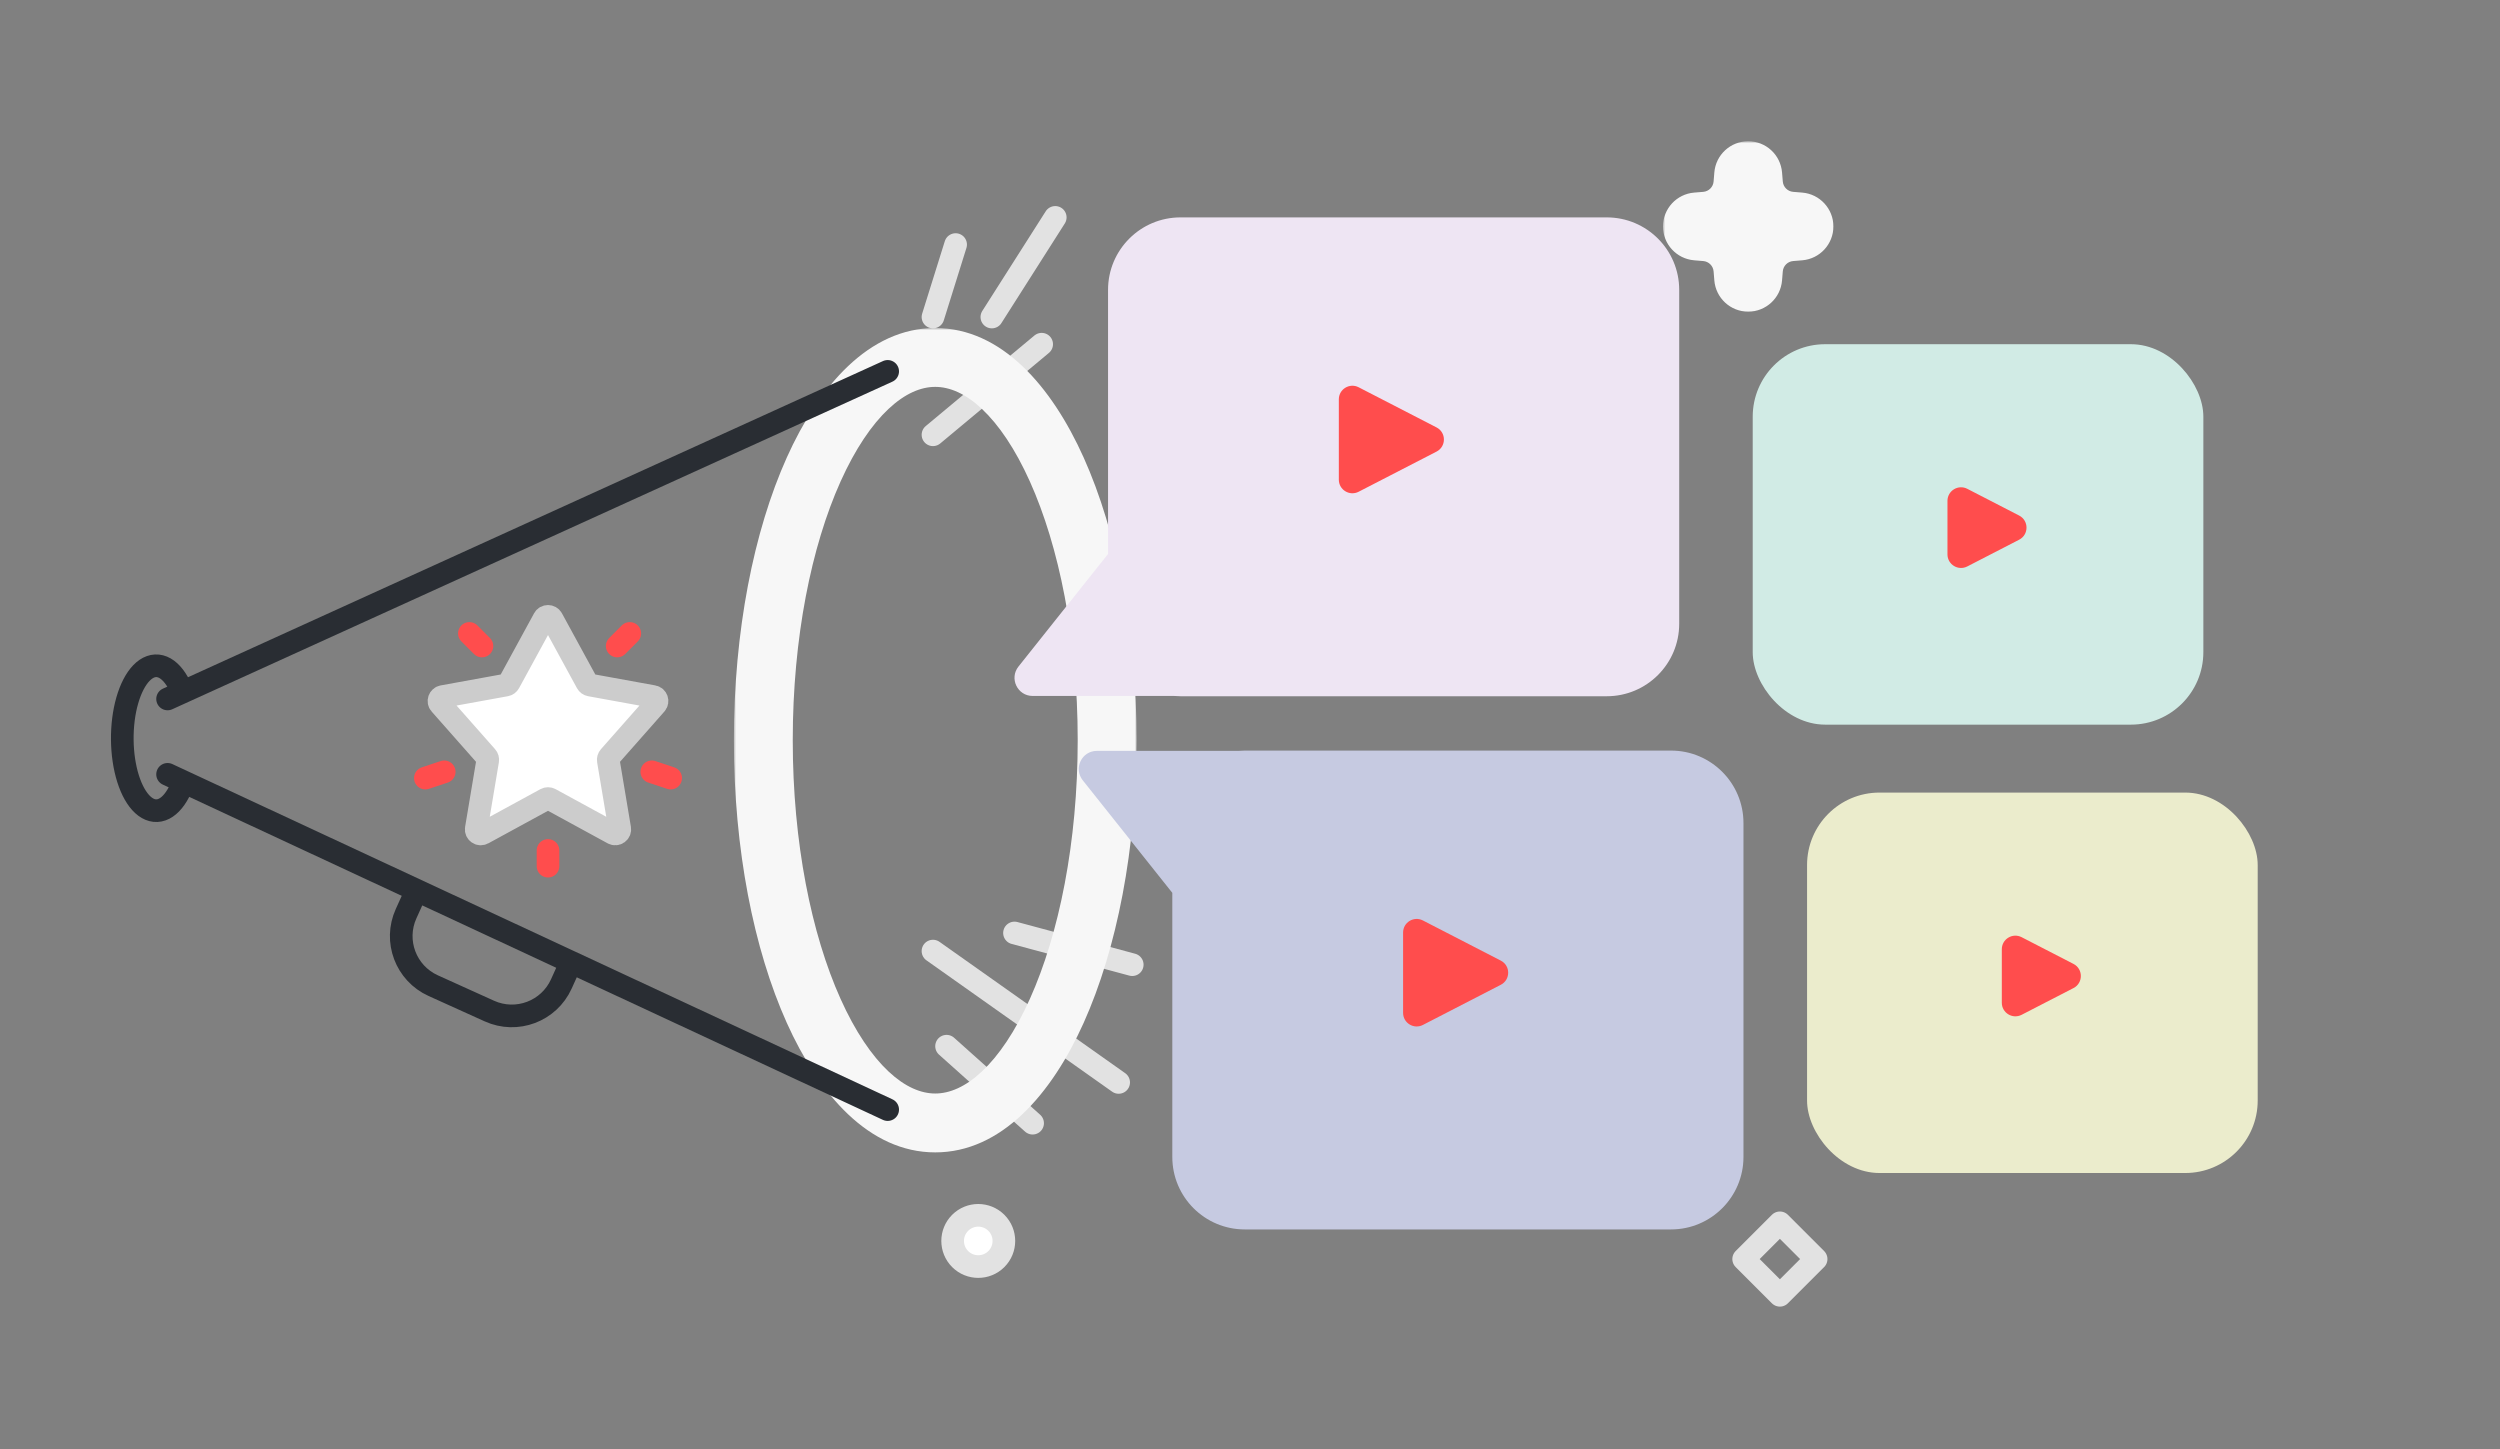
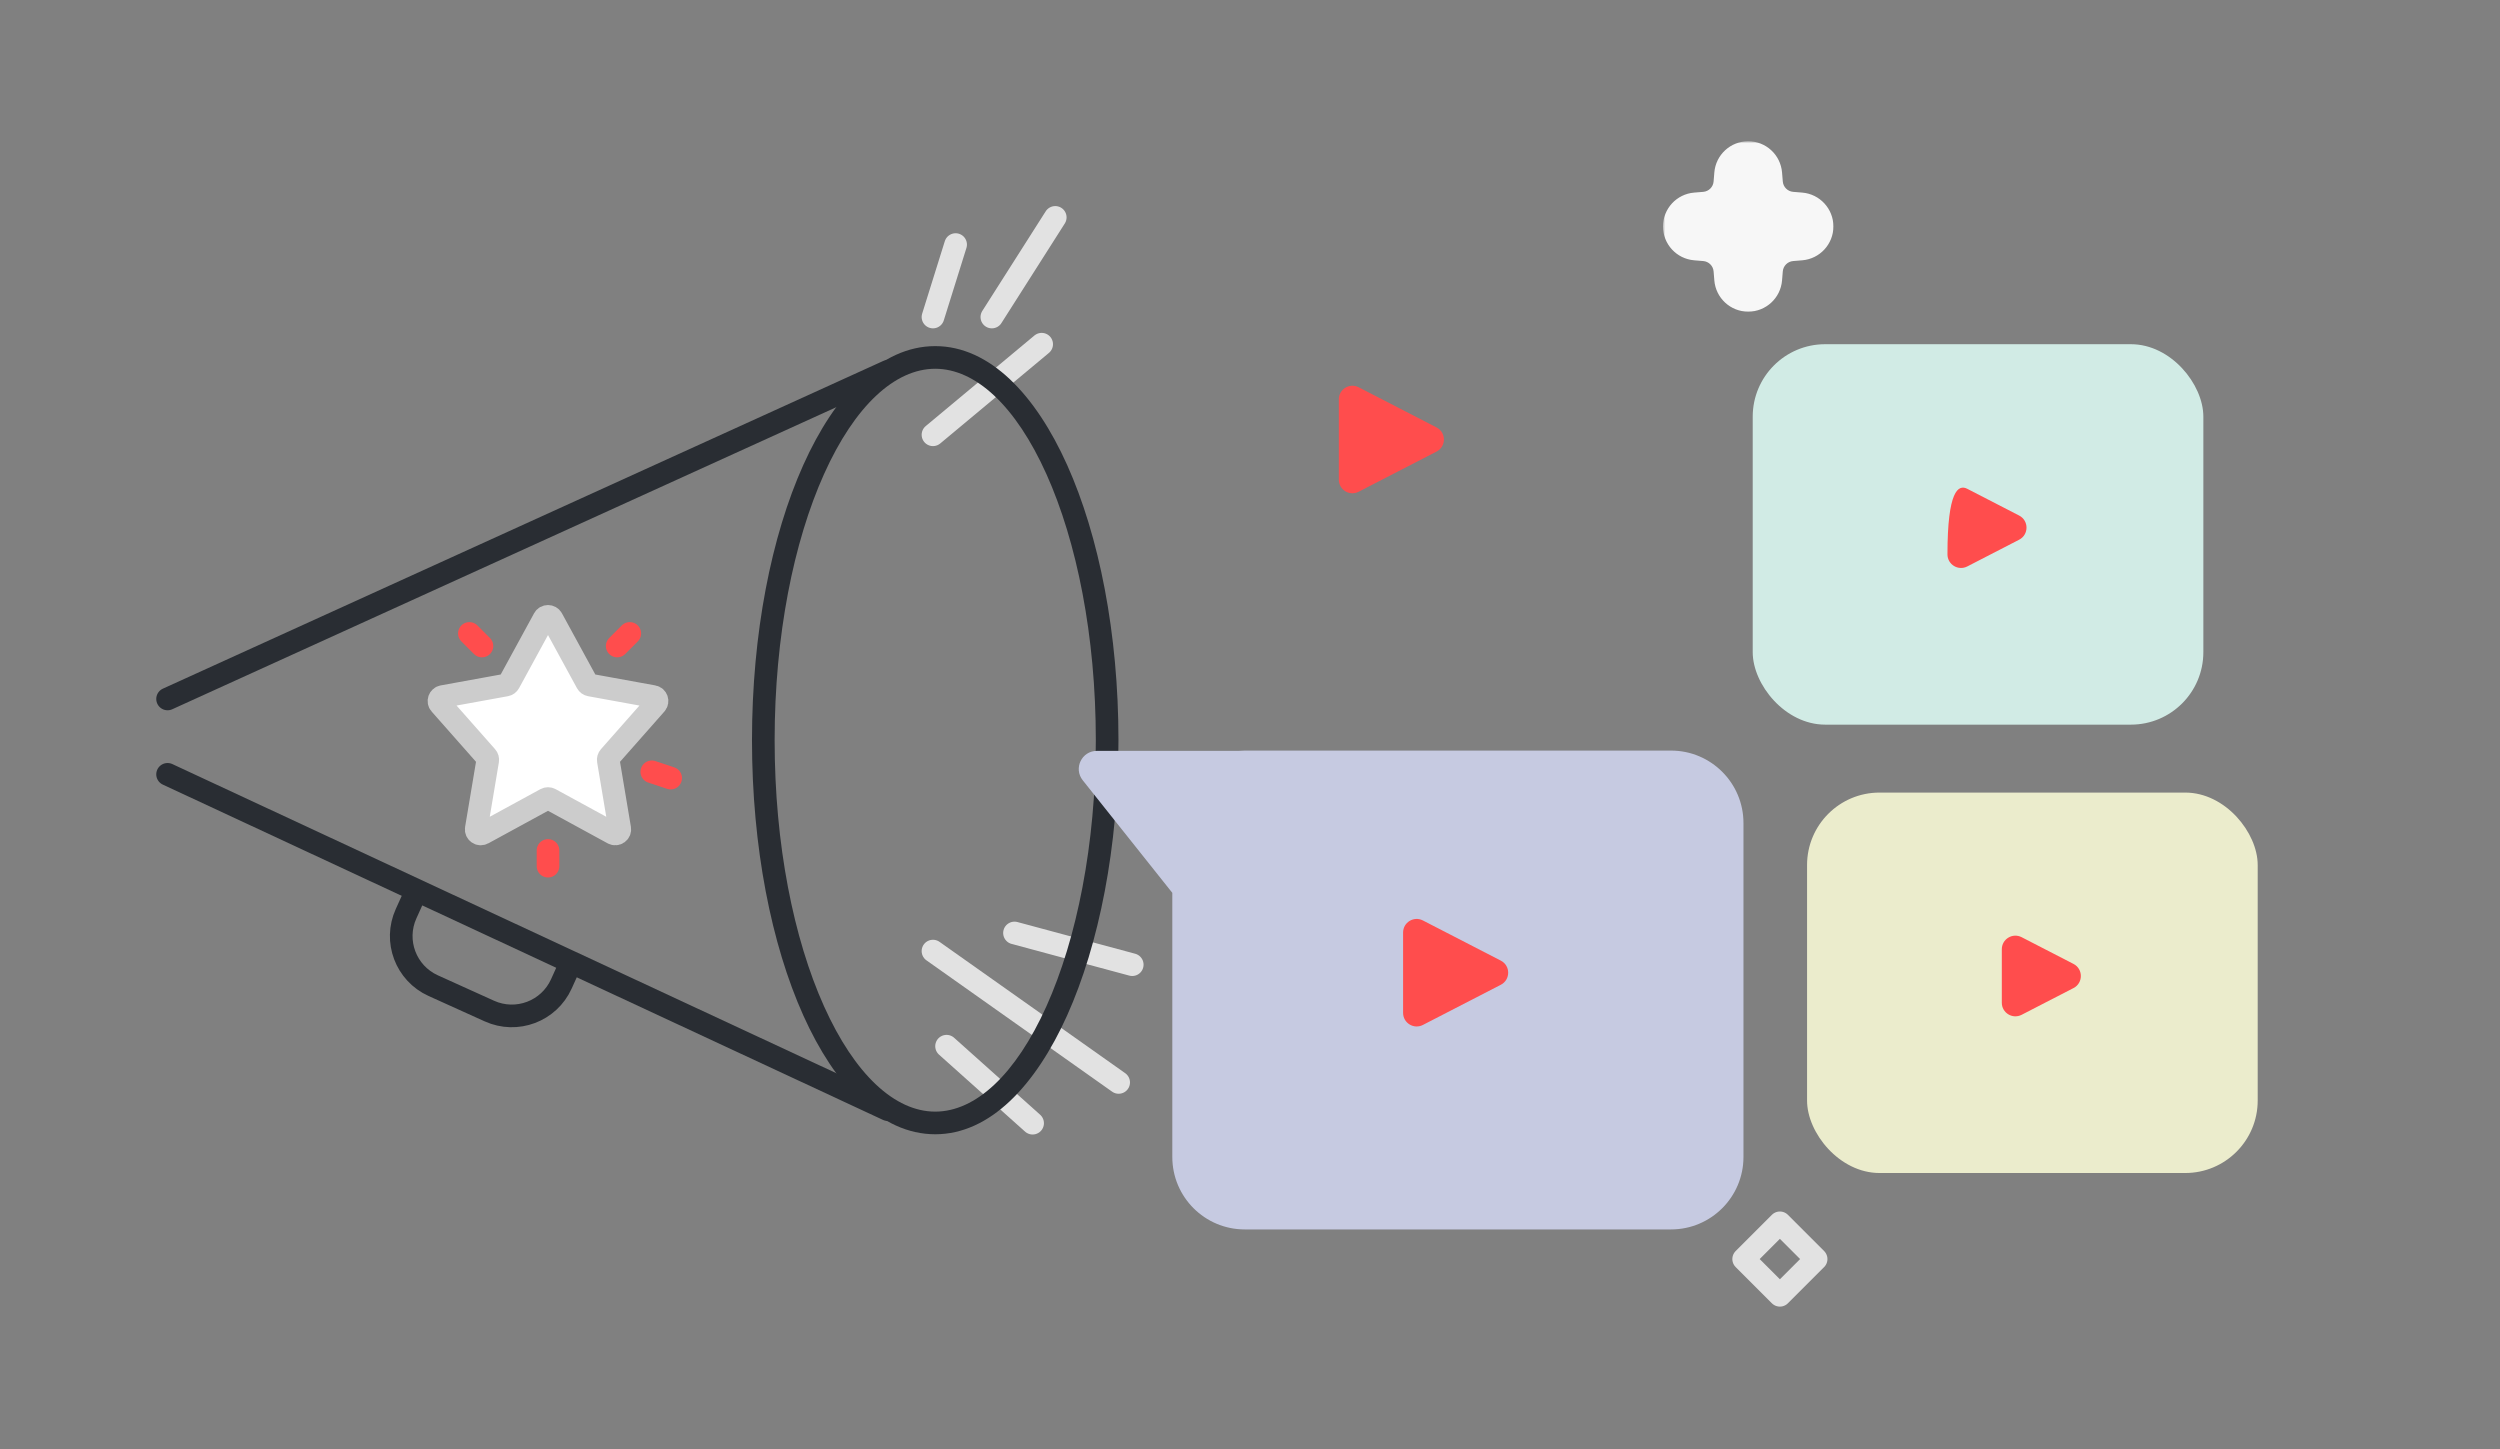
<svg xmlns="http://www.w3.org/2000/svg" width="552" height="320" viewBox="0 0 552 320" fill="none">
  <rect x="0" y="0" width="552" height="320" fill="#808080" stroke="none" />
  <path d="M206 96L230 76" stroke="#E2E2E2" stroke-width="5" stroke-linecap="round" stroke-linejoin="round" />
  <path d="M206 70L211 54" stroke="#E2E2E2" stroke-width="5" stroke-linecap="round" stroke-linejoin="round" />
  <path d="M219 70L233 48" stroke="#E2E2E2" stroke-width="5" stroke-linecap="round" stroke-linejoin="round" />
  <path d="M224 206L250 213" stroke="#E2E2E2" stroke-width="5" stroke-linecap="round" stroke-linejoin="round" />
  <path d="M209 231L228 248" stroke="#E2E2E2" stroke-width="5" stroke-linecap="round" stroke-linejoin="round" />
  <path d="M206 210L247 239" stroke="#E2E2E2" stroke-width="5" stroke-linecap="round" stroke-linejoin="round" />
-   <path d="M212 270C214.209 267.791 217.791 267.791 220 270V270C222.209 272.209 222.209 275.791 220 278V278C217.791 280.209 214.209 280.209 212 278V278C209.791 275.791 209.791 272.209 212 270V270Z" fill="white" stroke="#E2E2E2" stroke-width="5" stroke-linecap="round" stroke-linejoin="round" />
  <mask id="path-9-outside-1_3116_9357" maskUnits="userSpaceOnUse" x="367.188" y="31.186" width="38" height="38" fill="black">
    <rect fill="white" x="367.188" y="31.186" width="38" height="38" />
    <path fill-rule="evenodd" clip-rule="evenodd" d="M386.001 36.187C387.303 36.187 388.387 37.185 388.493 38.482L388.657 40.482C388.957 44.141 391.861 47.045 395.519 47.345L397.519 47.509C398.816 47.615 399.815 48.699 399.815 50C399.815 51.302 398.816 52.386 397.519 52.492L395.519 52.656C391.861 52.956 388.957 55.859 388.657 59.518L388.493 61.518C388.387 62.815 387.303 63.814 386.001 63.814C384.7 63.814 383.616 62.815 383.51 61.518L383.346 59.518C383.046 55.859 380.142 52.956 376.483 52.656L374.483 52.492C373.186 52.386 372.187 51.302 372.187 50C372.188 48.699 373.186 47.615 374.483 47.509L376.483 47.345C380.142 47.045 383.046 44.141 383.346 40.482L383.51 38.482C383.616 37.185 384.7 36.187 386.001 36.187ZM386.001 47.194C385.221 48.272 384.273 49.22 383.195 50C384.273 50.781 385.221 51.729 386.001 52.807C386.782 51.729 387.73 50.781 388.808 50C387.73 49.22 386.782 48.272 386.001 47.194Z" />
  </mask>
  <path fill-rule="evenodd" clip-rule="evenodd" d="M386.001 36.187C387.303 36.187 388.387 37.185 388.493 38.482L388.657 40.482C388.957 44.141 391.861 47.045 395.519 47.345L397.519 47.509C398.816 47.615 399.815 48.699 399.815 50C399.815 51.302 398.816 52.386 397.519 52.492L395.519 52.656C391.861 52.956 388.957 55.859 388.657 59.518L388.493 61.518C388.387 62.815 387.303 63.814 386.001 63.814C384.7 63.814 383.616 62.815 383.51 61.518L383.346 59.518C383.046 55.859 380.142 52.956 376.483 52.656L374.483 52.492C373.186 52.386 372.187 51.302 372.187 50C372.188 48.699 373.186 47.615 374.483 47.509L376.483 47.345C380.142 47.045 383.046 44.141 383.346 40.482L383.51 38.482C383.616 37.185 384.7 36.187 386.001 36.187ZM386.001 47.194C385.221 48.272 384.273 49.22 383.195 50C384.273 50.781 385.221 51.729 386.001 52.807C386.782 51.729 387.73 50.781 388.808 50C387.73 49.22 386.782 48.272 386.001 47.194Z" fill="#E2E2E2" />
  <path d="M388.493 38.482L393.476 38.074V38.074L388.493 38.482ZM386.001 36.187V31.186V36.187ZM388.657 40.482L393.64 40.074L388.657 40.482ZM395.519 47.345L395.111 52.328H395.111L395.519 47.345ZM397.519 47.509L397.927 42.525L397.519 47.509ZM399.815 50H404.815V50L399.815 50ZM397.519 52.492L397.927 57.475L397.927 57.475L397.519 52.492ZM395.519 52.656L395.111 47.672V47.672L395.519 52.656ZM388.657 59.518L383.673 59.11L388.657 59.518ZM388.493 61.518L393.476 61.926V61.926L388.493 61.518ZM383.51 61.518L378.526 61.926V61.926L383.51 61.518ZM383.346 59.518L378.362 59.926H378.362L383.346 59.518ZM376.483 52.656L376.892 47.672L376.892 47.672L376.483 52.656ZM374.483 52.492L374.075 57.475L374.075 57.475L374.483 52.492ZM372.188 50L367.188 50V50H372.188ZM374.483 47.509L374.892 52.492H374.892L374.483 47.509ZM376.483 47.345L376.892 52.328H376.892L376.483 47.345ZM383.346 40.482L378.362 40.074V40.074L383.346 40.482ZM383.51 38.482L378.526 38.074L383.51 38.482ZM383.195 50L380.263 45.95C378.964 46.89 378.195 48.396 378.195 50C378.195 51.604 378.964 53.111 380.263 54.051L383.195 50ZM386.001 47.194L390.052 44.262C389.111 42.963 387.605 42.194 386.001 42.194C384.397 42.194 382.891 42.963 381.951 44.262L386.001 47.194ZM386.001 52.807L381.951 55.738C382.891 57.038 384.397 57.807 386.001 57.807C387.605 57.807 389.111 57.038 390.052 55.738L386.001 52.807ZM388.808 50L391.739 54.051C393.039 53.111 393.808 51.604 393.808 50C393.808 48.396 393.039 46.89 391.739 45.95L388.808 50ZM393.476 38.074C393.157 34.182 389.906 31.186 386.001 31.186V41.187C384.7 41.187 383.616 40.188 383.51 38.891L393.476 38.074ZM393.64 40.074L393.476 38.074L383.51 38.891L383.673 40.891L393.64 40.074ZM395.928 42.361C394.708 42.261 393.74 41.294 393.64 40.074L383.673 40.891C384.173 46.988 389.013 51.828 395.111 52.328L395.928 42.361ZM397.927 42.525L395.928 42.361L395.111 52.328L397.111 52.492L397.927 42.525ZM404.815 50C404.815 46.096 401.819 42.844 397.927 42.525L397.111 52.492C395.814 52.386 394.815 51.302 394.815 50L404.815 50ZM397.927 57.475C401.819 57.156 404.815 53.905 404.815 50H394.815C394.815 48.699 395.814 47.615 397.111 47.509L397.927 57.475ZM395.928 57.639L397.927 57.475L397.111 47.509L395.111 47.672L395.928 57.639ZM393.64 59.926C393.74 58.707 394.708 57.739 395.928 57.639L395.111 47.672C389.013 48.172 384.173 53.012 383.673 59.11L393.64 59.926ZM393.476 61.926L393.64 59.926L383.673 59.11L383.51 61.11L393.476 61.926ZM386.001 68.814C389.906 68.814 393.157 65.818 393.476 61.926L383.51 61.11C383.616 59.813 384.7 58.814 386.001 58.814V68.814ZM378.526 61.926C378.845 65.818 382.097 68.814 386.001 68.814V58.814C387.303 58.814 388.387 59.813 388.493 61.11L378.526 61.926ZM378.362 59.926L378.526 61.926L388.493 61.11L388.329 59.11L378.362 59.926ZM376.075 57.639C377.294 57.739 378.262 58.707 378.362 59.926L388.329 59.11C387.829 53.012 382.989 48.172 376.892 47.672L376.075 57.639ZM374.075 57.475L376.075 57.639L376.892 47.672L374.892 47.509L374.075 57.475ZM367.188 50C367.188 53.905 370.183 57.156 374.075 57.475L374.892 47.509C376.189 47.615 377.188 48.699 377.188 50H367.188ZM374.075 42.525C370.183 42.844 367.188 46.096 367.188 50L377.188 50C377.188 51.302 376.189 52.386 374.892 52.492L374.075 42.525ZM376.075 42.361L374.075 42.525L374.892 52.492L376.892 52.328L376.075 42.361ZM378.362 40.074C378.262 41.294 377.294 42.261 376.075 42.361L376.892 52.328C382.989 51.828 387.829 46.988 388.329 40.891L378.362 40.074ZM378.526 38.074L378.362 40.074L388.329 40.891L388.493 38.891L378.526 38.074ZM386.001 31.186C382.097 31.186 378.845 34.182 378.526 38.074L388.493 38.891C388.387 40.188 387.303 41.187 386.001 41.187V31.186ZM386.126 54.051C387.634 52.959 388.96 51.633 390.052 50.125L381.951 44.262C381.482 44.91 380.911 45.481 380.263 45.95L386.126 54.051ZM390.052 49.876C388.96 48.367 387.634 47.041 386.126 45.95L380.263 54.051C380.911 54.52 381.482 55.09 381.951 55.738L390.052 49.876ZM385.876 45.95C384.368 47.041 383.042 48.367 381.951 49.876L390.052 55.738C390.521 55.09 391.091 54.52 391.739 54.051L385.876 45.95ZM381.951 50.125C383.042 51.633 384.368 52.959 385.876 54.051L391.739 45.95C391.091 45.481 390.521 44.91 390.052 44.262L381.951 50.125Z" fill="#F7F7F7" mask="url(#path-9-outside-1_3116_9357)" />
  <path d="M393 270L401 278L393 286L385 278L393 270Z" stroke="#E2E2E2" stroke-width="5" stroke-linecap="round" stroke-linejoin="round" />
  <rect x="387" y="76" width="99.5" height="84" rx="16" fill="#D1EBE5" />
-   <path d="M445.827 113.833C447.994 114.951 447.994 118.049 445.827 119.167L434.375 125.07C432.378 126.1 430 124.65 430 122.404L430 110.596C430 108.35 432.378 106.9 434.375 107.93L445.827 113.833Z" fill="#FF4D4D" />
+   <path d="M445.827 113.833C447.994 114.951 447.994 118.049 445.827 119.167L434.375 125.07C432.378 126.1 430 124.65 430 122.404C430 108.35 432.378 106.9 434.375 107.93L445.827 113.833Z" fill="#FF4D4D" />
  <rect x="399" y="175" width="99.5" height="84" rx="16" fill="#EBECCC" />
  <path d="M457.827 212.833C459.994 213.951 459.994 217.049 457.827 218.167L446.375 224.07C444.378 225.1 442 223.65 442 221.404L442 209.596C442 207.35 444.378 205.9 446.375 206.93L457.827 212.833Z" fill="#FF4D4D" />
  <mask id="path-16-outside-2_3116_9357" maskUnits="userSpaceOnUse" x="162.039" y="72.423" width="89" height="183" fill="black">
    <rect fill="white" x="162.039" y="72.423" width="89" height="183" />
    <path fill-rule="evenodd" clip-rule="evenodd" d="M181.937 104.7C175.244 119.603 171.039 140.367 171.039 163.435C171.039 186.503 175.244 207.266 181.937 222.169C188.737 237.309 197.615 245.447 206.498 245.447C215.381 245.447 224.258 237.309 231.058 222.169C237.752 207.266 241.957 186.503 241.957 163.435C241.957 140.367 237.752 119.603 231.058 104.7C224.258 89.561 215.381 81.423 206.498 81.423C197.615 81.423 188.737 89.561 181.937 104.7ZM177.376 102.652C184.315 87.204 194.417 76.423 206.498 76.423C218.579 76.423 228.681 87.204 235.619 102.652C242.664 118.336 246.957 139.828 246.957 163.435C246.957 187.041 242.664 208.534 235.619 224.218C228.681 239.666 218.579 250.447 206.498 250.447C194.417 250.447 184.315 239.666 177.376 224.218C170.332 208.534 166.039 187.041 166.039 163.435C166.039 139.828 170.332 118.336 177.376 102.652Z" />
  </mask>
  <path fill-rule="evenodd" clip-rule="evenodd" d="M181.937 104.7C175.244 119.603 171.039 140.367 171.039 163.435C171.039 186.503 175.244 207.266 181.937 222.169C188.737 237.309 197.615 245.447 206.498 245.447C215.381 245.447 224.258 237.309 231.058 222.169C237.752 207.266 241.957 186.503 241.957 163.435C241.957 140.367 237.752 119.603 231.058 104.7C224.258 89.561 215.381 81.423 206.498 81.423C197.615 81.423 188.737 89.561 181.937 104.7ZM177.376 102.652C184.315 87.204 194.417 76.423 206.498 76.423C218.579 76.423 228.681 87.204 235.619 102.652C242.664 118.336 246.957 139.828 246.957 163.435C246.957 187.041 242.664 208.534 235.619 224.218C228.681 239.666 218.579 250.447 206.498 250.447C194.417 250.447 184.315 239.666 177.376 224.218C170.332 208.534 166.039 187.041 166.039 163.435C166.039 139.828 170.332 118.336 177.376 102.652Z" fill="#292D33" />
-   <path d="M181.937 104.7L178.289 103.061L178.289 103.061L181.937 104.7ZM181.937 222.169L178.289 223.808L178.289 223.808L181.937 222.169ZM231.058 222.169L234.707 223.808L234.707 223.808L231.058 222.169ZM231.058 104.7L234.707 103.061L234.707 103.061L231.058 104.7ZM177.376 102.652L181.025 104.29L181.025 104.29L177.376 102.652ZM235.619 102.652L239.268 101.013L239.268 101.013L235.619 102.652ZM235.619 224.218L231.97 222.579L231.97 222.579L235.619 224.218ZM177.376 224.218L181.025 222.579L181.025 222.579L177.376 224.218ZM175.039 163.435C175.039 140.797 179.173 120.617 185.586 106.339L178.289 103.061C171.314 118.589 167.039 139.936 167.039 163.435H175.039ZM185.586 220.531C179.173 206.253 175.039 186.072 175.039 163.435H167.039C167.039 186.934 171.314 208.28 178.289 223.808L185.586 220.531ZM206.498 241.447C203.35 241.447 199.842 240.015 196.175 236.57C192.495 233.113 188.846 227.788 185.586 220.531L178.289 223.808C181.829 231.691 186.018 238.004 190.698 242.401C195.39 246.809 200.763 249.447 206.498 249.447V241.447ZM227.409 220.531C224.15 227.788 220.5 233.113 216.82 236.57C213.153 240.015 209.646 241.447 206.498 241.447V249.447C212.233 249.447 217.606 246.809 222.298 242.401C226.977 238.004 231.167 231.691 234.707 223.808L227.409 220.531ZM237.957 163.435C237.957 186.072 233.822 206.253 227.409 220.531L234.707 223.808C241.681 208.28 245.957 186.934 245.957 163.435H237.957ZM227.409 106.339C233.822 120.617 237.957 140.797 237.957 163.435H245.957C245.957 139.936 241.681 118.589 234.707 103.061L227.409 106.339ZM206.498 85.423C209.646 85.423 213.153 86.854 216.82 90.299C220.5 93.757 224.15 99.082 227.409 106.339L234.707 103.061C231.167 95.179 226.977 88.865 222.298 84.469C217.606 80.06 212.233 77.423 206.498 77.423V85.423ZM185.586 106.339C188.846 99.082 192.495 93.757 196.175 90.299C199.842 86.854 203.35 85.423 206.498 85.423V77.423C200.763 77.423 195.39 80.06 190.698 84.469C186.018 88.865 181.829 95.179 178.289 103.061L185.586 106.339ZM206.498 72.423C191.854 72.423 180.774 85.325 173.728 101.013L181.025 104.29C187.856 89.082 196.98 80.423 206.498 80.423V72.423ZM239.268 101.013C232.222 85.325 221.142 72.423 206.498 72.423V80.423C216.016 80.423 225.14 89.082 231.97 104.29L239.268 101.013ZM250.957 163.435C250.957 139.397 246.594 117.322 239.268 101.013L231.97 104.29C238.734 119.35 242.957 140.259 242.957 163.435H250.957ZM239.268 225.857C246.594 209.547 250.957 187.472 250.957 163.435H242.957C242.957 186.611 238.734 207.52 231.97 222.579L239.268 225.857ZM206.498 254.447C221.142 254.447 232.222 241.545 239.268 225.857L231.97 222.579C225.14 237.787 216.016 246.447 206.498 246.447V254.447ZM173.728 225.857C180.774 241.545 191.854 254.447 206.498 254.447V246.447C196.98 246.447 187.856 237.787 181.025 222.579L173.728 225.857ZM162.039 163.435C162.039 187.472 166.402 209.547 173.728 225.857L181.025 222.579C174.261 207.52 170.039 186.611 170.039 163.435H162.039ZM173.728 101.013C166.402 117.322 162.039 139.397 162.039 163.435H170.039C170.039 140.259 174.261 119.35 181.025 104.29L173.728 101.013Z" fill="#F7F7F7" mask="url(#path-16-outside-2_3116_9357)" />
-   <path d="M39.522 174.885C38.455 176.936 37.134 178.291 35.717 178.788C34.3 179.285 32.846 178.904 31.527 177.69C30.209 176.475 29.081 174.479 28.279 171.938C27.477 169.397 27.034 166.417 27.002 163.354C26.97 160.291 27.351 157.273 28.1 154.659C28.849 152.044 29.933 149.943 31.225 148.606C32.517 147.268 33.962 146.75 35.388 147.113C36.814 147.475 38.161 148.704 39.27 150.653" stroke="#292D33" stroke-width="5" stroke-linecap="round" />
  <path d="M37 154.329L196 82M196 245L37 170.973" stroke="#292D33" stroke-width="5" stroke-linecap="round" />
  <path d="M91.71 197.219L89.661 201.748C86.929 207.787 89.61 214.896 95.648 217.628L108.063 223.244C114.101 225.975 121.21 223.294 123.942 217.256L125.991 212.726" stroke="#292D33" stroke-width="5" stroke-linecap="round" />
  <path fill-rule="evenodd" clip-rule="evenodd" d="M274.846 271.459C266.01 271.459 258.846 264.296 258.846 255.459V197.14L239.065 172.283C236.98 169.663 238.846 165.793 242.195 165.793H273.412C273.885 165.751 274.363 165.729 274.846 165.729H368.958C377.794 165.729 384.958 172.893 384.958 181.729V255.459C384.958 264.296 377.794 271.459 368.958 271.459H274.846Z" fill="#C6CAE1" />
  <path d="M331.38 212.106C333.547 213.223 333.547 216.322 331.38 217.439L314.176 226.308C312.18 227.337 309.802 225.887 309.802 223.641L309.802 205.905C309.802 203.658 312.18 202.209 314.176 203.238L331.38 212.106Z" fill="#FF4D4D" />
-   <path fill-rule="evenodd" clip-rule="evenodd" d="M260.657 48C251.82 48 244.657 55.163 244.657 64V122.321L224.878 147.175C222.792 149.796 224.658 153.666 228.007 153.666H259.223C259.695 153.708 260.174 153.73 260.657 153.73H354.768C363.605 153.73 370.768 146.566 370.768 137.73V64C370.768 55.163 363.605 48 354.768 48H260.657Z" fill="#EEE5F3" />
  <path d="M317.19 94.377C319.358 95.494 319.358 98.593 317.19 99.71L299.987 108.578C297.99 109.607 295.612 108.158 295.612 105.911L295.612 88.175C295.612 85.929 297.99 84.479 299.987 85.508L317.19 94.377Z" fill="#FF4D4D" />
  <path d="M111.706 151.262L97.744 153.801C96.978 153.94 96.658 154.863 97.173 155.446L107.449 167.088C107.649 167.314 107.736 167.617 107.686 167.915L105.163 182.972C105.025 183.795 105.896 184.415 106.628 184.016L120.521 176.438C120.82 176.275 121.18 176.275 121.479 176.438L135.372 184.016C136.104 184.415 136.975 183.795 136.837 182.972L134.314 167.915C134.264 167.617 134.351 167.314 134.551 167.088L144.827 155.446C145.342 154.863 145.022 153.94 144.256 153.801L130.294 151.262C129.996 151.208 129.739 151.022 129.595 150.757L121.878 136.609C121.499 135.915 120.501 135.915 120.122 136.609L112.405 150.757C112.261 151.022 112.004 151.208 111.706 151.262Z" fill="white" stroke="#CCCCCC" stroke-width="5" stroke-linecap="round" stroke-linejoin="round" />
  <path d="M106.416 142.639L103.639 139.861" stroke="#FF4D4D" stroke-width="5" stroke-linecap="round" stroke-linejoin="round" />
  <path d="M139.055 139.861L136.277 142.639" stroke="#FF4D4D" stroke-width="5" stroke-linecap="round" stroke-linejoin="round" />
-   <path d="M93.917 171.805L98.084 170.417" stroke="#FF4D4D" stroke-width="5" stroke-linecap="round" stroke-linejoin="round" />
  <path d="M148.083 171.805L143.916 170.417" stroke="#FF4D4D" stroke-width="5" stroke-linecap="round" stroke-linejoin="round" />
  <path d="M121 187.778V191.25" stroke="#FF4D4D" stroke-width="5" stroke-linecap="round" stroke-linejoin="round" />
</svg>